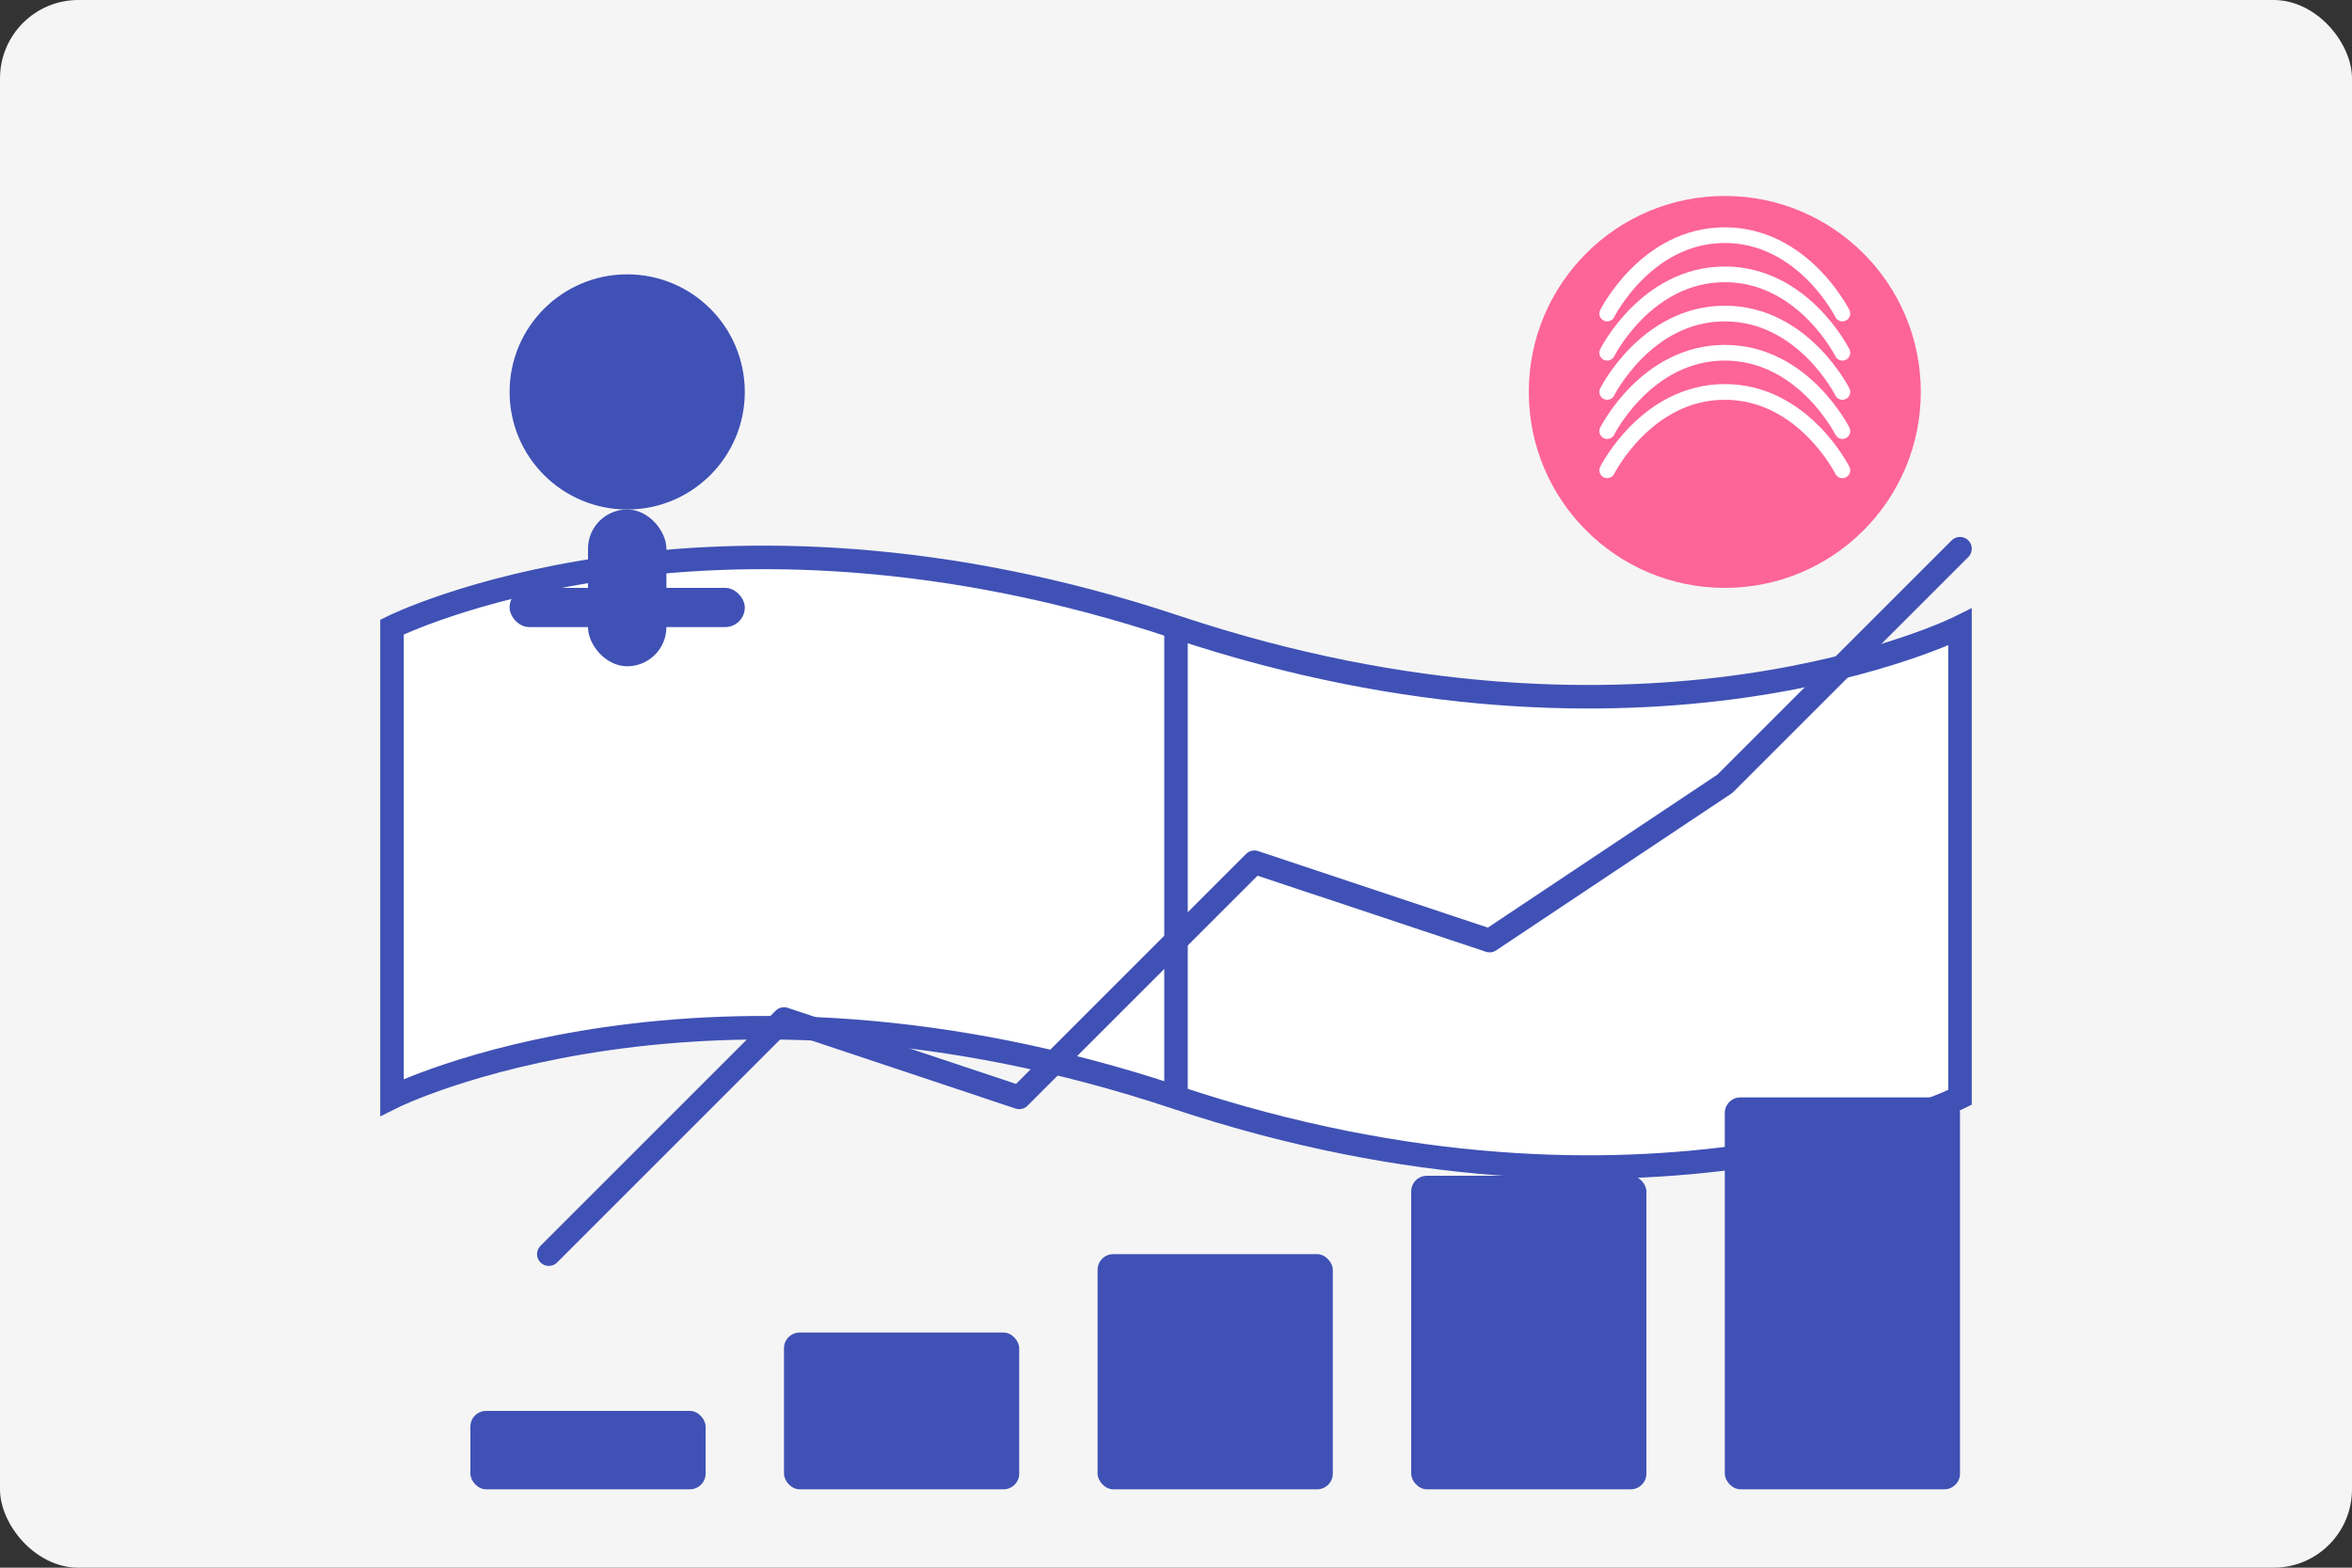
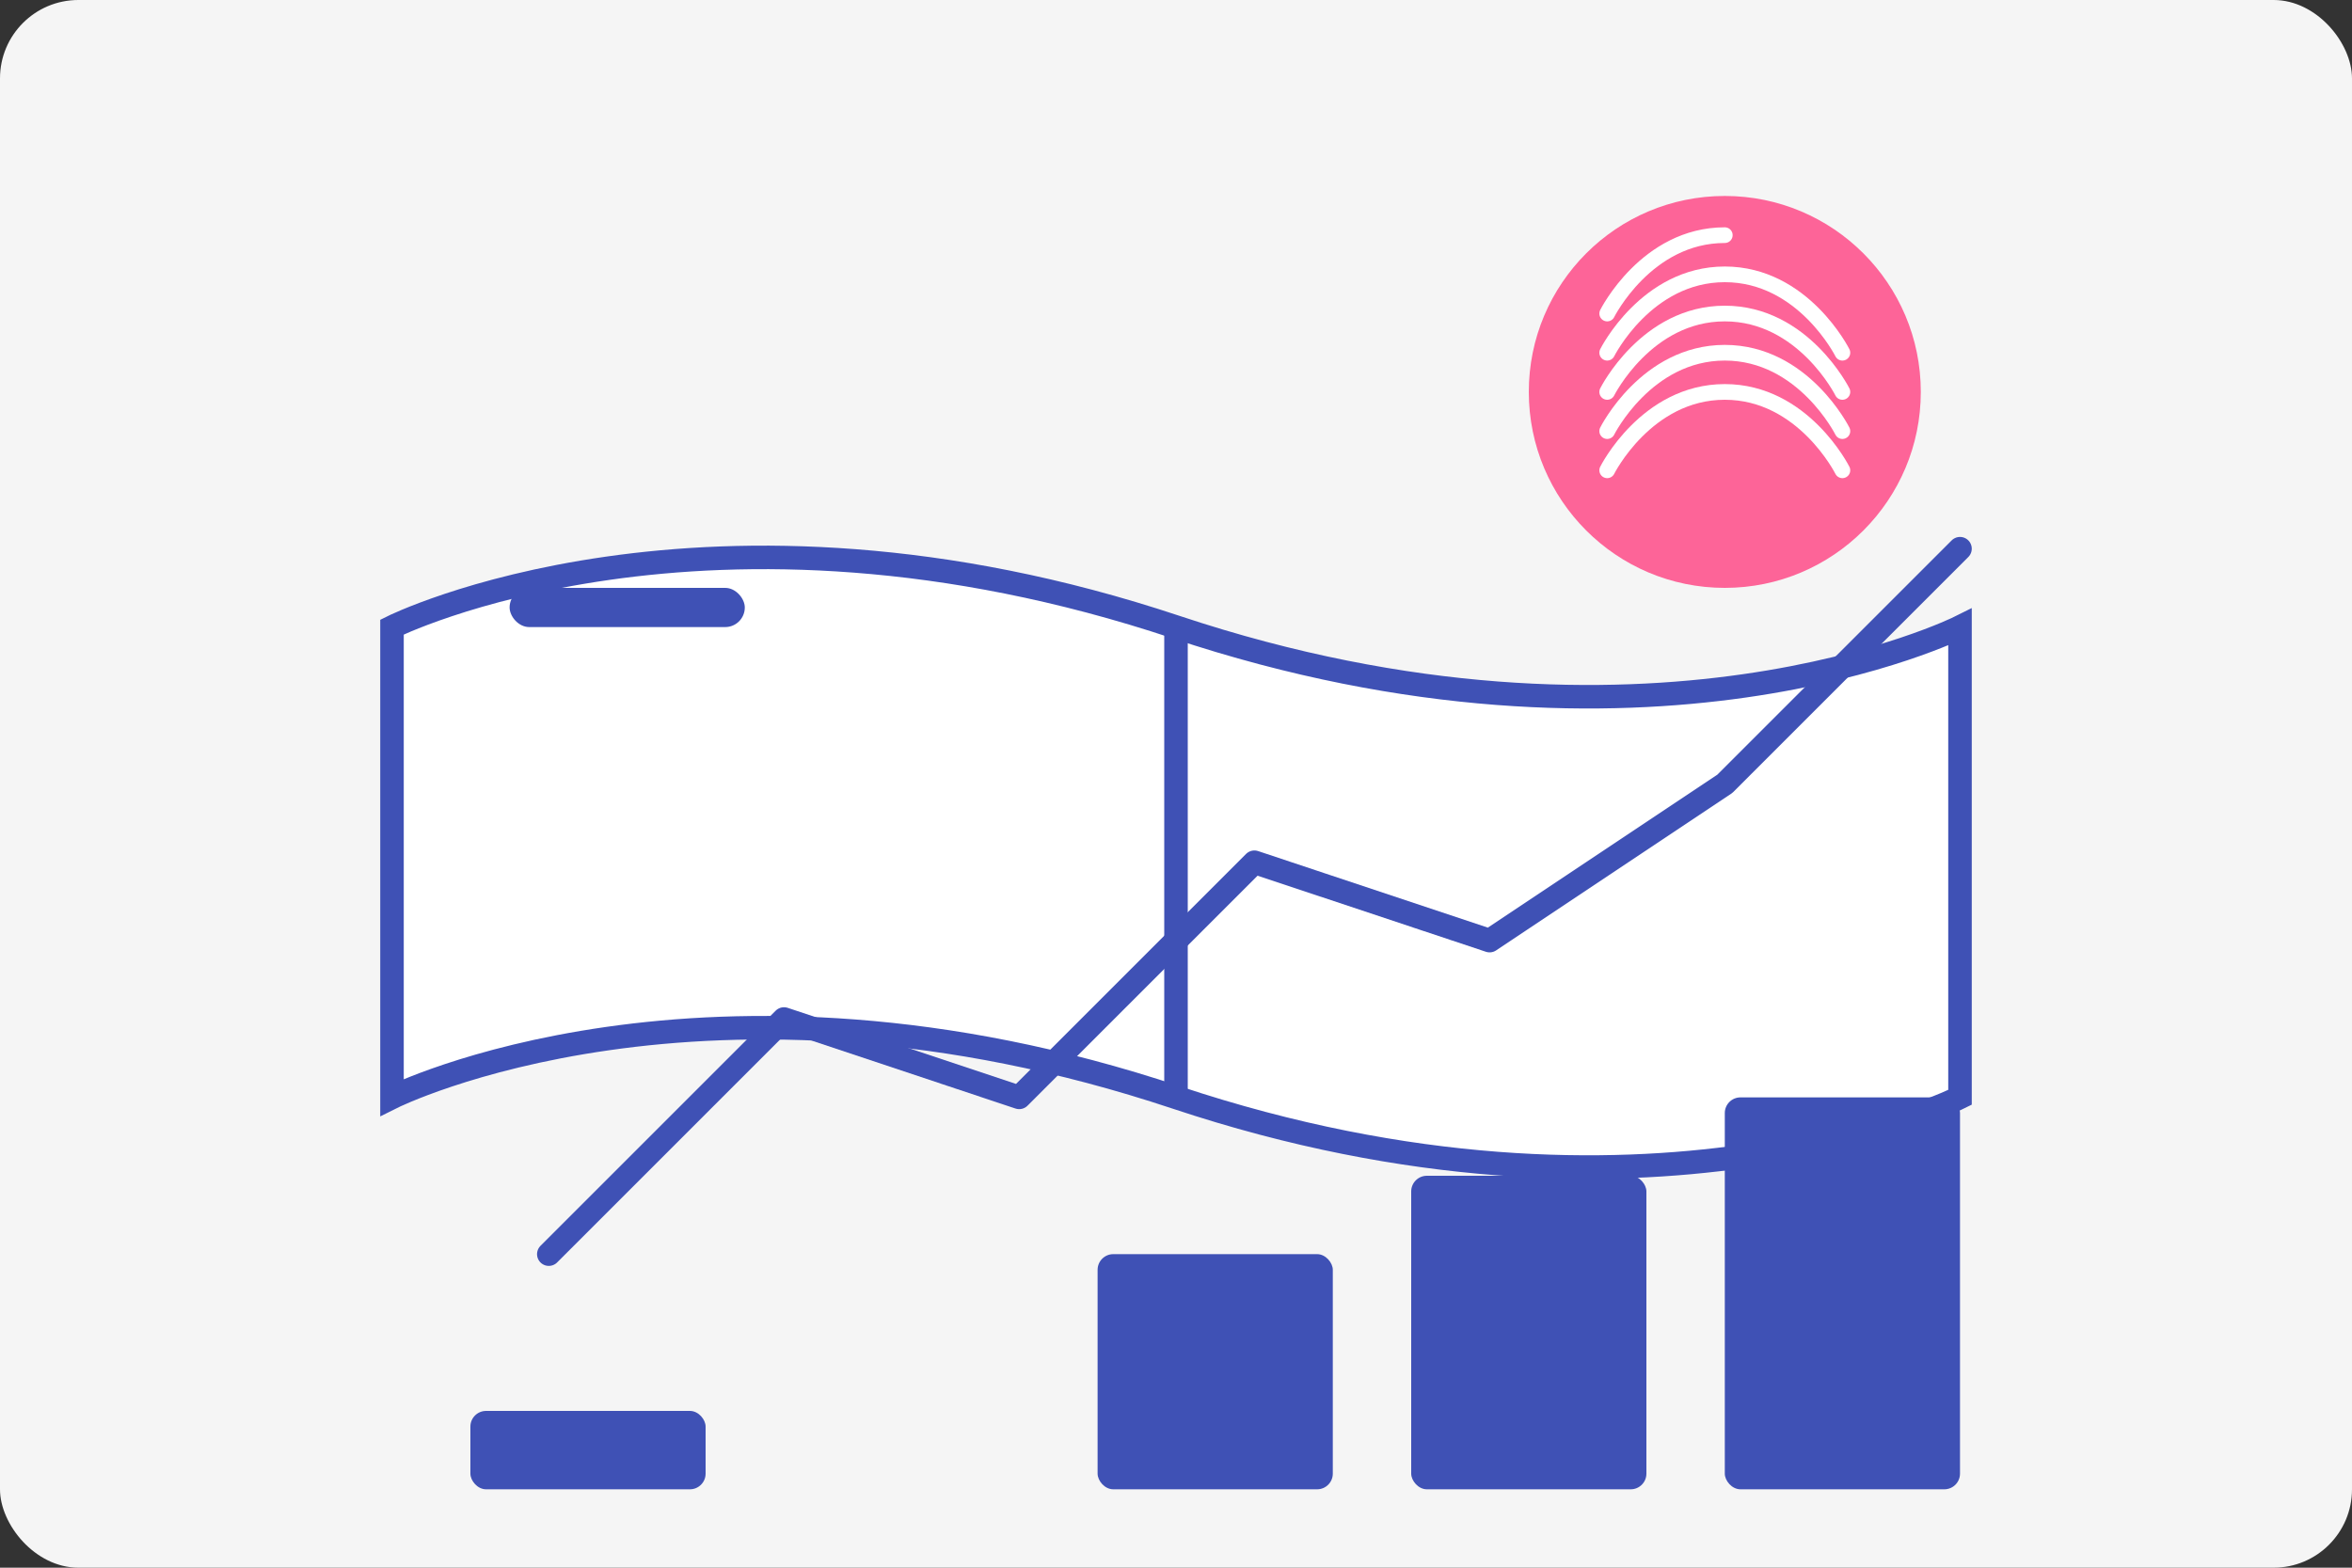
<svg xmlns="http://www.w3.org/2000/svg" width="300" height="200" viewBox="0 0 300 200" fill="none">
  <rect x="0" y="0" width="300" height="200" fill="#333333" stroke="none" />
  <rect width="300" height="200" rx="10" fill="#F5F5F5" />
  <path d="M50 80C50 80 90 60 150 80C210 100 250 80 250 80V140C250 140 210 160 150 140C90 120 50 140 50 140V80Z" fill="white" stroke="#3F51B5" stroke-width="3" />
  <path d="M150 80V140" stroke="#3F51B5" stroke-width="3" />
  <circle cx="220" cy="50" r="25" fill="#FF4081" opacity="0.8" />
-   <path d="M205 40C205 40 210 30 220 30C230 30 235 40 235 40" stroke="white" stroke-width="2" stroke-linecap="round" stroke-linejoin="round" />
+   <path d="M205 40C205 40 210 30 220 30" stroke="white" stroke-width="2" stroke-linecap="round" stroke-linejoin="round" />
  <path d="M205 45C205 45 210 35 220 35C230 35 235 45 235 45" stroke="white" stroke-width="2" stroke-linecap="round" stroke-linejoin="round" />
  <path d="M205 50C205 50 210 40 220 40C230 40 235 50 235 50" stroke="white" stroke-width="2" stroke-linecap="round" stroke-linejoin="round" />
  <path d="M205 55C205 55 210 45 220 45C230 45 235 55 235 55" stroke="white" stroke-width="2" stroke-linecap="round" stroke-linejoin="round" />
  <path d="M205 60C205 60 210 50 220 50C230 50 235 60 235 60" stroke="white" stroke-width="2" stroke-linecap="round" stroke-linejoin="round" />
  <path d="M70 160L100 130L130 140L160 110L190 120L220 100L250 70" stroke="#3F51B5" stroke-width="3" stroke-linecap="round" stroke-linejoin="round" />
  <rect x="60" y="180" width="30" height="10" rx="2" fill="#3F51B5" />
-   <rect x="100" y="170" width="30" height="20" rx="2" fill="#3F51B5" />
  <rect x="140" y="160" width="30" height="30" rx="2" fill="#3F51B5" />
  <rect x="180" y="150" width="30" height="40" rx="2" fill="#3F51B5" />
  <rect x="220" y="140" width="30" height="50" rx="2" fill="#3F51B5" />
-   <circle cx="80" cy="50" r="15" fill="#3F51B5" />
-   <rect x="75" y="65" width="10" height="20" rx="5" fill="#3F51B5" />
  <rect x="65" y="75" width="30" height="5" rx="2.5" fill="#3F51B5" />
</svg>